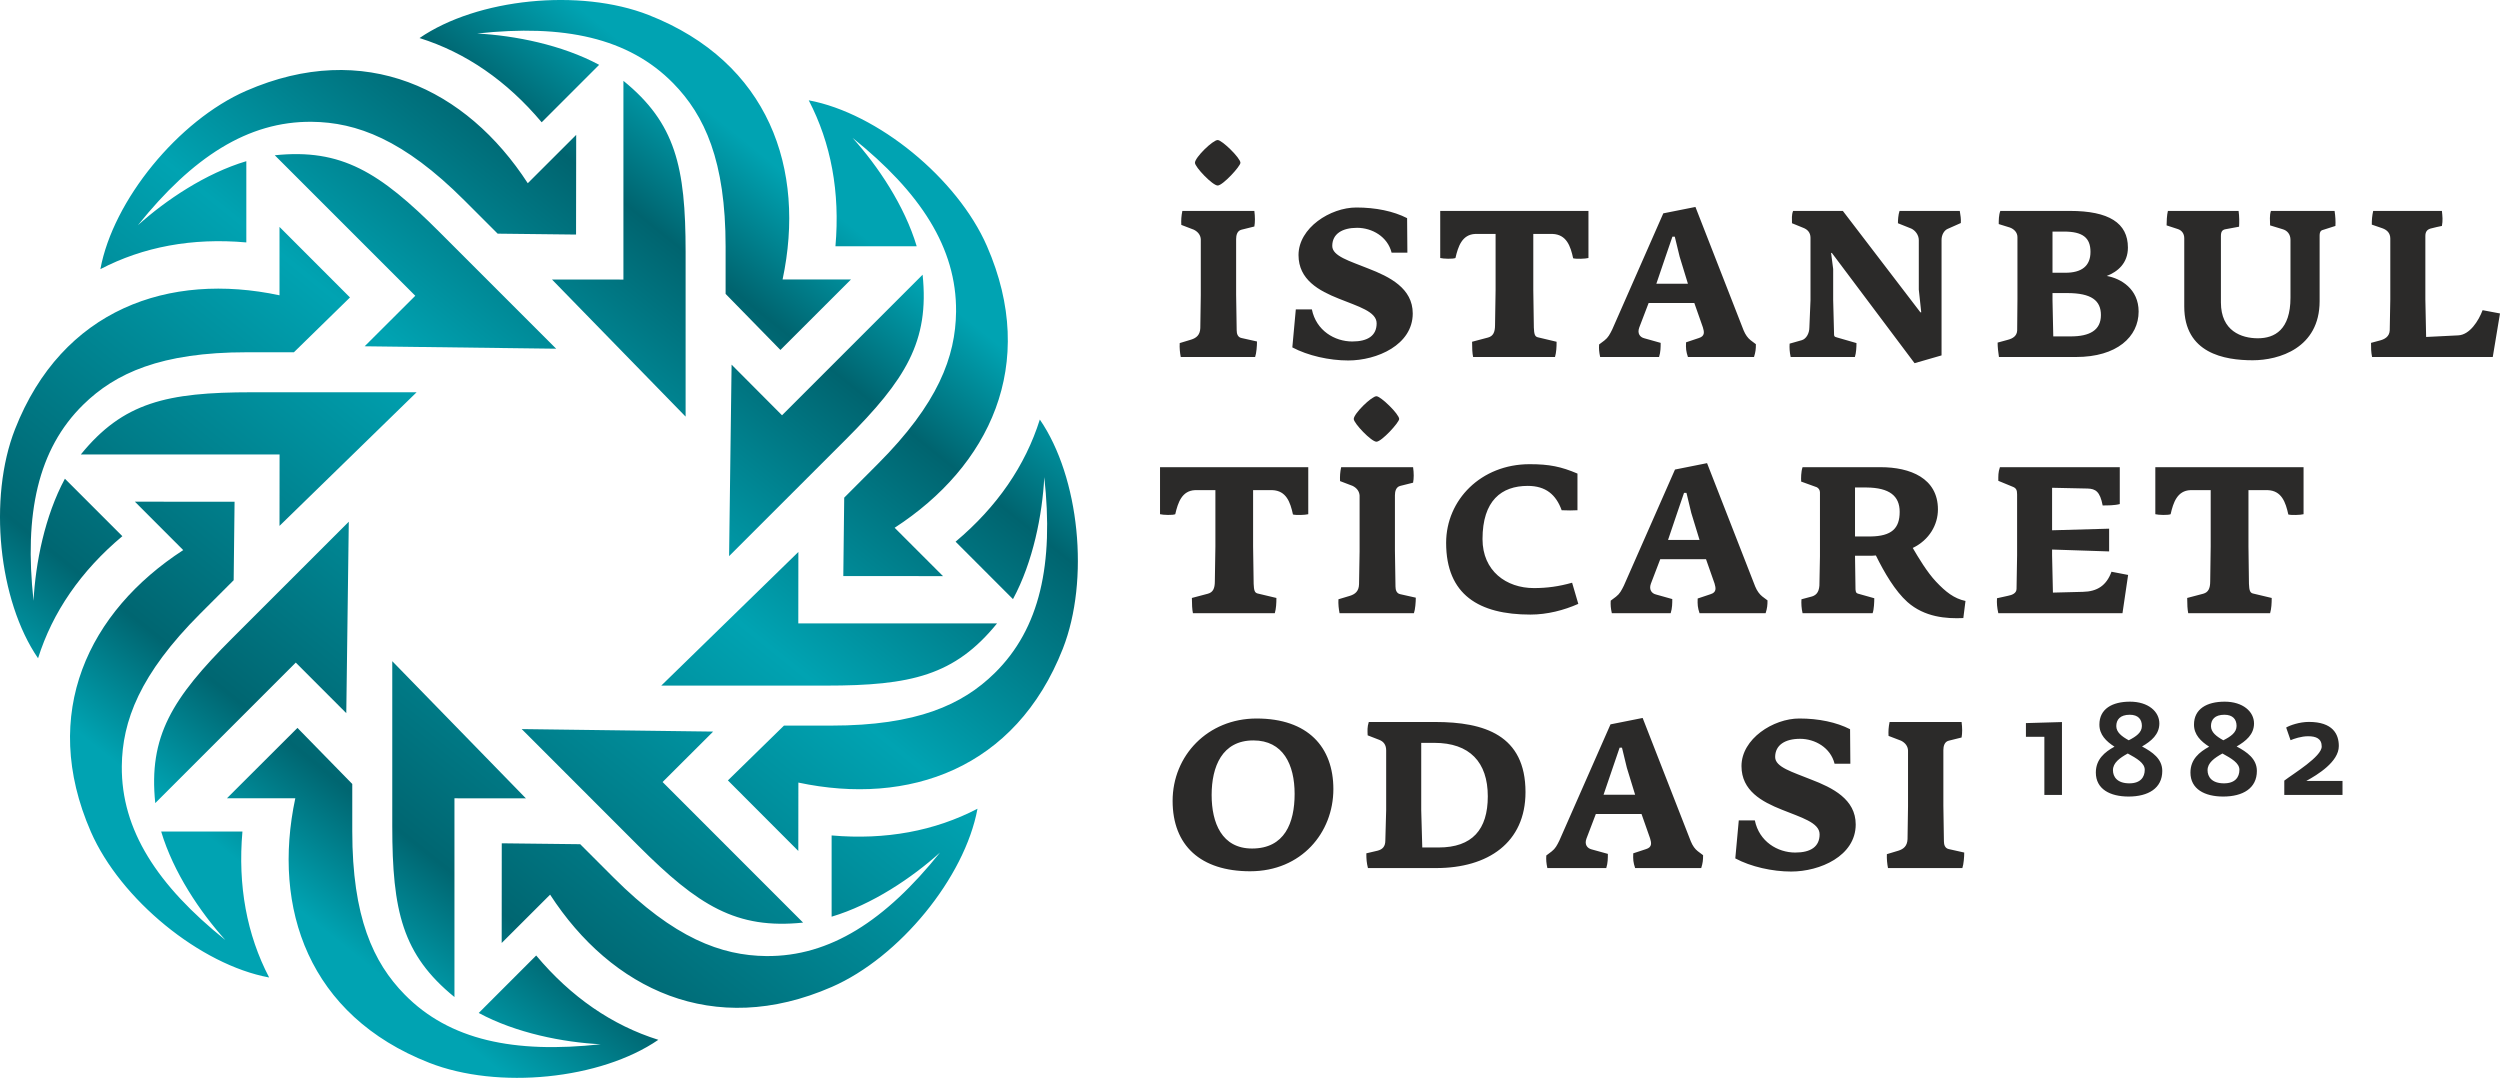
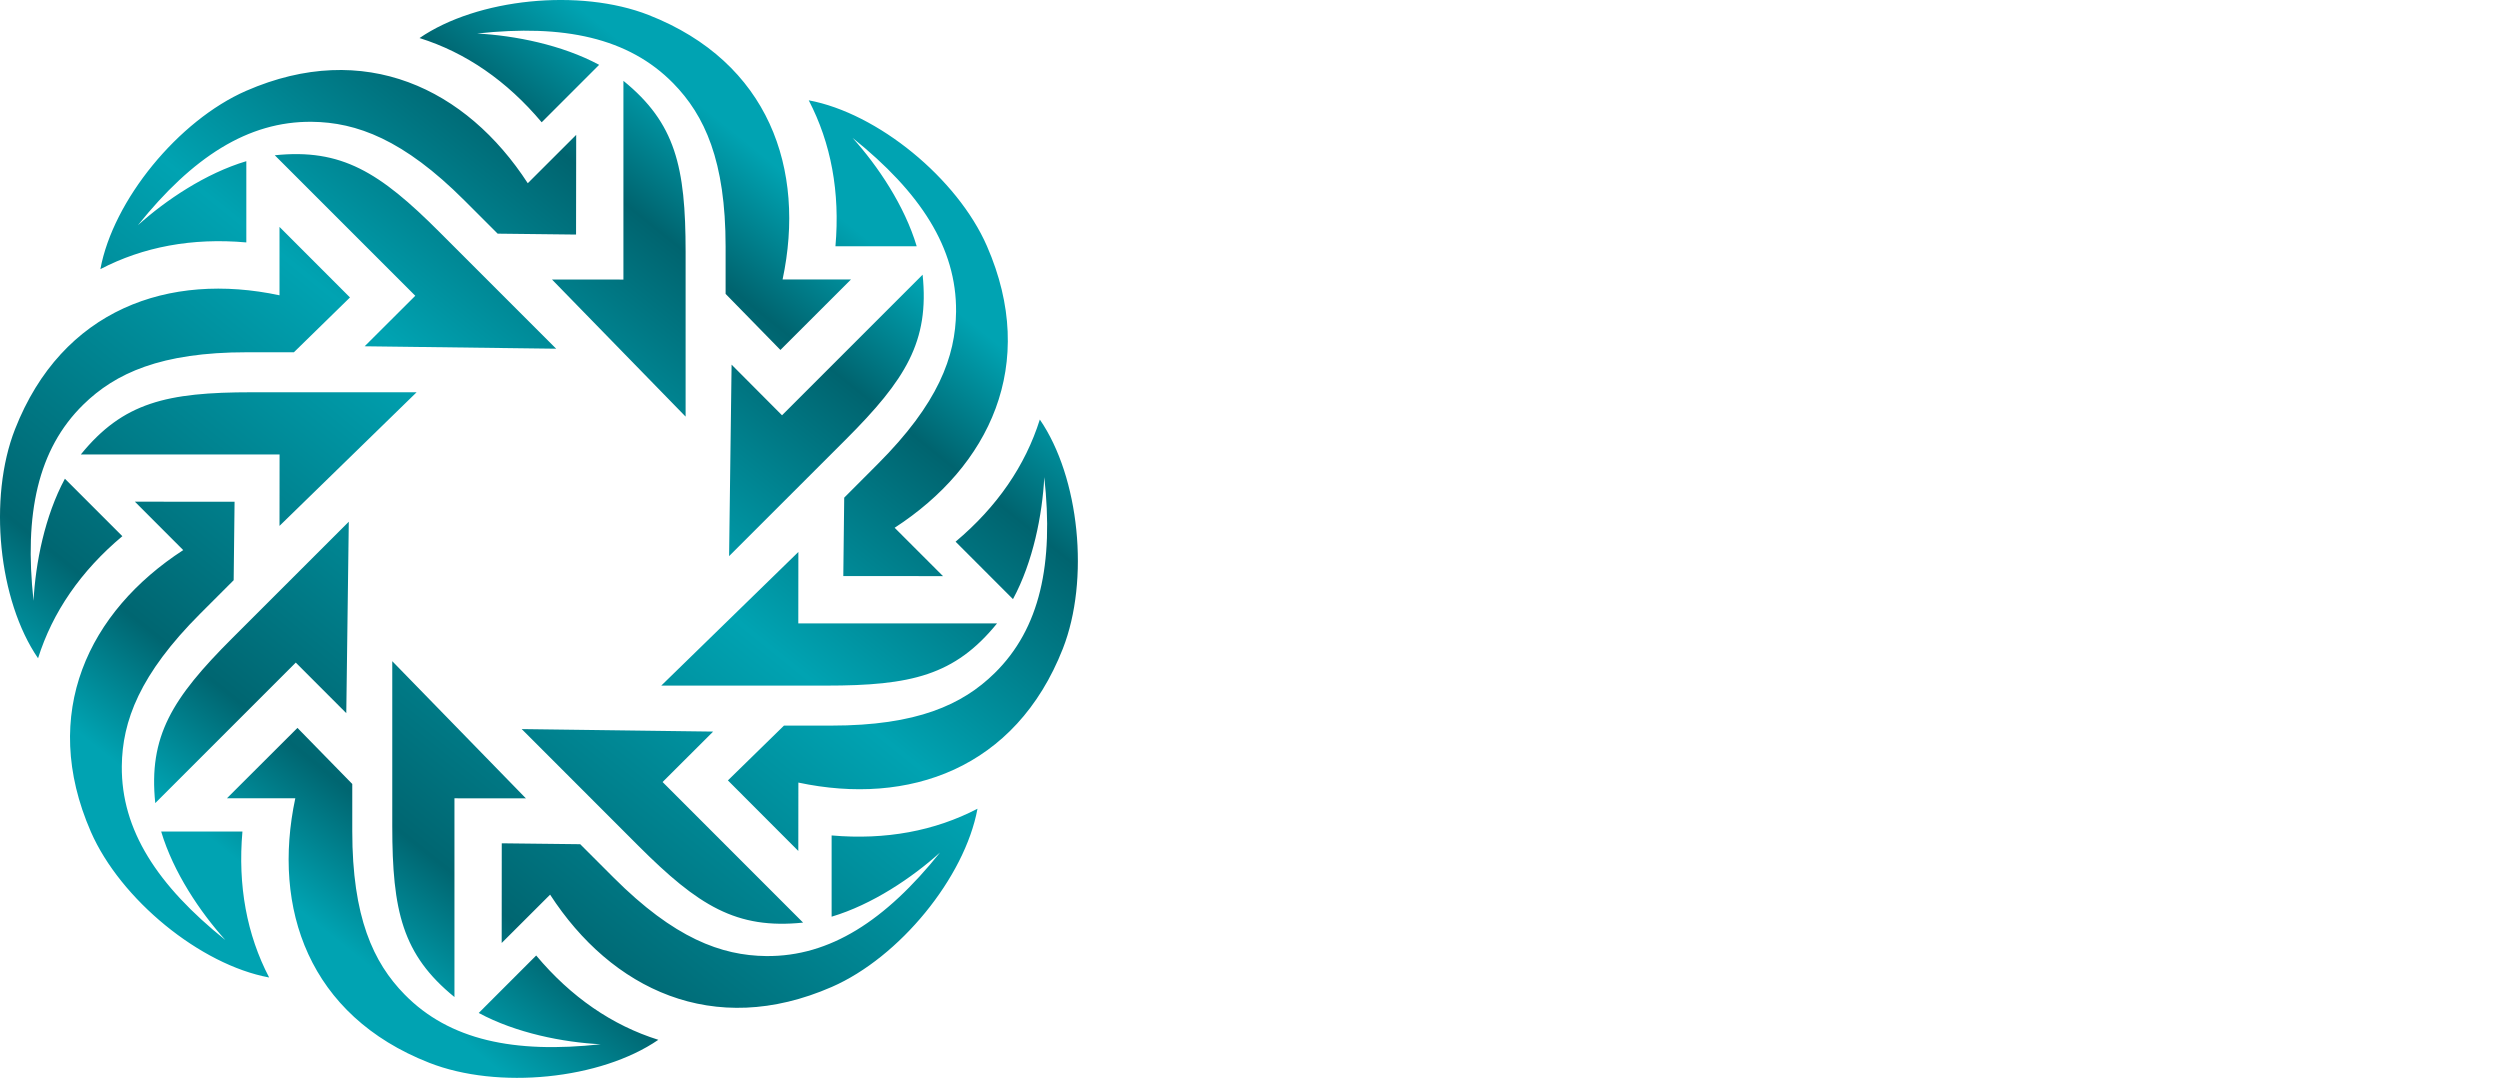
<svg xmlns="http://www.w3.org/2000/svg" xml:space="preserve" width="294.564mm" height="127mm" version="1.1" style="shape-rendering:geometricPrecision; text-rendering:geometricPrecision; image-rendering:optimizeQuality; fill-rule:evenodd; clip-rule:evenodd" viewBox="0 0 35939 15495">
  <defs>
    <style type="text/css">
   
    .fil1 {fill:#2B2A29;fill-rule:nonzero}
    .fil0 {fill:url(#id0);fill-rule:nonzero}
   
  </style>
    <linearGradient id="id0" gradientUnits="userSpaceOnUse" x1="11702.7" y1="2821.69" x2="3792.21" y2="12673.1">
      <stop offset="0" style="stop-opacity:1; stop-color:#00A3B2" />
      <stop offset="0.141" style="stop-opacity:1; stop-color:#00646F" />
      <stop offset="0.431" style="stop-opacity:1; stop-color:#00A3B2" />
      <stop offset="0.859" style="stop-opacity:1; stop-color:#006671" />
      <stop offset="1" style="stop-opacity:1; stop-color:#00A3B2" />
    </linearGradient>
  </defs>
  <g id="Layer_x0020_1">
    <g id="_2331215275680">
      <path class="fil0" d="M7587 2634c-882,-1359 -2346,-2071 -4049,-1328 -974,426 -1912,1573 -2095,2563 615,-321 1320,-453 2098,-384l0 -1168c-586,175 -1156,559 -1559,921 783,-976 1581,-1496 2499,-1487 645,6 1321,256 2193,1128l480 480 1127 13 2 -1433 -696 695zm-2345 2344l728 -726 -2020 -2020c958,-99 1506,241 2369,1105l1676 1676 -2753 -35zm-1224 -733c-1584,-337 -3123,194 -3802,1925 -388,989 -239,2463 331,3293 208,-662 614,-1254 1212,-1755l-826 -826c-290,538 -422,1212 -451,1754 -136,-1244 60,-2177 715,-2819 461,-452 1116,-753 2349,-753l679 0 806 -788 -1013 -1014 0 983zm0 3315l1 -1027 -2857 0c608,-748 1236,-894 2457,-894l2370 0 -1971 1921zm-1384 348c-1358,881 -2071,2345 -1328,4049 426,974 1573,1912 2563,2095 -321,-615 -452,-1321 -384,-2098l-1168 0c175,586 559,1156 922,1559 -976,-784 -1497,-1581 -1488,-2499 6,-645 256,-1321 1128,-2193l480 -480 13 -1128 -1433 -1 695 696zm2344 2344l-726 -727 -2020 2020c-99,-959 241,-1506 1105,-2369l1677 -1676 -36 2752zm-733 1224c-337,1584 194,3123 1925,3802 989,389 2464,240 3294,-330 -663,-208 -1255,-614 -1756,-1212l-826 826c538,290 1212,422 1754,450 -1244,136 -2176,-59 -2819,-715 -452,-460 -753,-1114 -753,-2348l0 -679 -788 -806 -1014 1012 983 0zm3315 1l-1027 -1 0 2857c-748,-608 -894,-1236 -894,-2457l0 -2371 1921 1972zm348 1384c881,1358 2345,2071 4049,1327 974,-425 1912,-1572 2095,-2562 -615,320 -1321,452 -2097,384l0 1168c585,-175 1155,-559 1558,-922 -783,976 -1581,1497 -2499,1488 -645,-7 -1321,-256 -2193,-1128l-480 -480 -1128 -13 -1 1433 696 -695zm2344 -2344l-727 725 2020 2021c-959,99 -1506,-242 -2369,-1105l-1676 -1677 2752 36zm1225 733c1583,337 3122,-194 3802,-1925 388,-990 239,-2464 -331,-3294 -208,662 -614,1255 -1211,1756l825 826c290,-538 422,-1213 450,-1754 137,1244 -59,2176 -715,2819 -461,452 -1114,753 -2348,753l-679 0 -806 788 1012 1014 1 -983zm0 -3315l-1 1027 2857 0c-608,748 -1236,894 -2457,894l-2370 0 1971 -1921zm1384 -348c1358,-881 2071,-2345 1327,-4049 -425,-974 -1572,-1912 -2562,-2096 321,616 452,1321 384,2098l1168 0c-175,-585 -559,-1155 -922,-1558 976,783 1497,1581 1488,2499 -7,645 -256,1320 -1128,2192l-480 481 -13 1127 1433 1 -695 -695zm-2344 -2345l725 728 2021 -2021c99,959 -242,1507 -1105,2370l-1677 1676 36 -2753zm733 -1224c337,-1584 -194,-3123 -1925,-3802 -989,-388 -2464,-239 -3294,331 663,208 1254,614 1756,1211l826 -826c-538,-289 -1213,-421 -1754,-450 1244,-136 2176,60 2819,715 452,461 753,1115 753,2348l0 680 788 806 1014 -1013 -983 0zm-3315 0l1027 1 0 -2857c748,608 894,1236 894,2457l0 2370 -1921 -1971z" />
-       <path class="fil1" d="M32838 11222c135,-103 538,-345 538,-490 0,-114 -80,-148 -196,-148 -98,0 -203,36 -252,57l-63 -182c52,-32 193,-81 326,-81 345,0 431,176 431,347 0,227 -307,413 -467,501l520 0 0 202 -837 0 0 -206zm-686 -786c0,-94 -53,-161 -175,-161 -139,0 -193,71 -193,163 0,88 77,148 178,204 107,-54 190,-112 190,-206zm41 630c0,-97 -115,-163 -244,-234 -118,65 -214,135 -214,240 0,94 60,189 236,189 160,0 222,-88 222,-195zm-704 40c0,-190 128,-295 269,-372 -120,-77 -218,-172 -218,-317 0,-227 186,-330 441,-330 262,0 422,143 422,313 0,158 -116,254 -250,331 150,80 291,178 291,352 0,250 -202,368 -484,368 -266,0 -471,-107 -471,-345zm-698 -670c0,-94 -53,-161 -174,-161 -139,0 -194,71 -194,163 0,88 77,148 179,204 106,-54 189,-112 189,-206zm41 630c0,-97 -114,-163 -244,-234 -118,65 -213,135 -213,240 0,94 60,189 236,189 159,0 221,-88 221,-195zm-703 40c0,-190 127,-295 268,-372 -120,-77 -217,-172 -217,-317 0,-227 185,-330 440,-330 263,0 422,143 422,313 0,158 -116,254 -249,331 150,80 291,178 291,352 0,250 -203,368 -484,368 -267,0 -471,-107 -471,-345zm-740 -514l-265 0 0 -197 518 -15 0 1048 -253 0 0 -836zm-2264 1687l166 -50c73,-23 127,-66 131,-166l7 -473 0 -803c-3,-58 -38,-108 -100,-139l-180 -69c-4,-66 0,-127 15,-200l1035 0c11,84 11,161 0,223l-185 46c-62,15 -77,81 -77,135l0 800 8 511c0,50 15,100 69,112l223 50c0,61 -8,169 -27,223l-1069 0c-12,-62 -19,-131 -16,-200zm-1375 250c-273,0 -581,-69 -804,-189l50 -546 231 0c62,304 327,462 581,462 223,0 350,-85 350,-262 0,-169 -266,-242 -542,-354 -289,-115 -581,-273 -581,-627 0,-392 457,-684 831,-684 280,0 534,54 730,154l4 496 -227 0c-57,-231 -281,-358 -496,-358 -215,0 -358,89 -358,262 0,146 250,215 516,323 311,119 642,284 642,646 0,454 -515,677 -927,677zm-2363 -1492l-70 -289 -34 0 -96 281 -135 396 454 0 -119 -388zm1069 1442l-950 0c-27,-81 -31,-123 -27,-212l185 -61c88,-27 77,-89 57,-154l-123 -350 -657 0 -135 354c-31,84 11,138 73,154l235 65c0,62 0,131 -23,204l-847 0c-15,-73 -19,-116 -15,-181l77 -58c54,-42 77,-88 111,-157l735 -1670 462 -92 692 1773c27,66 61,112 100,142l77 58c0,69 -4,112 -27,185zm-3837 -1800l-188 0 0 969 15 535 235 0c484,0 707,-258 707,-735 0,-492 -261,-769 -769,-769zm27 1800l-981 0c-19,-77 -23,-127 -23,-212l162 -38c73,-19 111,-62 111,-146l12 -439 0 -857c0,-81 -39,-127 -96,-150l-170 -66c-3,-69 -7,-119 16,-192l954 0c707,0 1299,188 1299,1008 0,726 -538,1092 -1284,1092zm-2628 -1835c-450,0 -600,377 -600,785 0,400 146,769 581,769 469,0 612,-369 612,-785 0,-423 -166,-769 -593,-769zm-46 1881c-711,0 -1115,-369 -1115,-1012 0,-650 504,-1184 1207,-1184 739,0 1104,411 1104,1015 0,627 -461,1181 -1196,1181zm13470 -3929l231 -61c73,-20 100,-77 100,-177l7 -504 0 -808 -292 0c-188,8 -246,177 -284,346 -35,16 -174,12 -220,0l0 -676 2131 0 0 676c-46,12 -177,16 -219,4 -39,-177 -96,-342 -296,-350l-277 0 0 808 7 538c4,97 16,127 54,139l273 65c0,77 -4,154 -23,219l-1177 0c-11,-53 -15,-130 -15,-219zm-930 219l-1785 0c-19,-84 -23,-142 -19,-215l158 -35c61,-11 123,-38 123,-100l8 -484 0 -873c0,-62 -12,-92 -66,-112l-204 -84c0,-70 -3,-120 23,-196l1723 0 0 530c-73,20 -177,20 -246,20 -38,-201 -103,-239 -215,-243l-512 -11 0 611 820 -23 0 327 -820 -27 0 85 12 534 431 -11c204,-4 338,-89 411,-289l239 46 -81 550zm-3676 -1807l-169 0 0 704 223 0c304,-4 419,-116 419,-354 0,-231 -150,-346 -473,-350zm1388 1877c-246,11 -557,-12 -804,-231 -176,-158 -330,-419 -453,-669 -16,4 -77,4 -100,4l-200 0 7 484c4,46 12,54 39,62l231 65c0,50 -4,162 -24,215l-1007 0c-16,-69 -20,-138 -16,-200l127 -34c77,-16 123,-58 131,-162l8 -423 0 -919c0,-31 -20,-61 -46,-73l-224 -81c-3,-42 -3,-142 20,-207l1123 0c423,0 823,157 823,607 0,219 -123,439 -362,554 81,138 204,346 335,485 138,146 258,242 423,277l-31 246zm-3911 -1512l-69 -288 -35 0 -96 281 -134 396 453 0 -119 -389zm1069 1442l-950 0c-27,-80 -30,-123 -27,-211l185 -62c89,-27 77,-88 58,-153l-123 -350 -658 0 -135 353c-30,85 12,139 73,154l235 66c0,61 0,130 -23,203l-846 0c-16,-73 -19,-115 -16,-180l77 -58c54,-42 77,-88 112,-158l735 -1669 461 -92 692 1773c27,65 62,111 100,142l77 58c0,69 -4,111 -27,184zm-3382 20c-738,0 -1211,-285 -1211,-1031 0,-619 503,-1131 1200,-1131 284,0 453,35 688,135l0 527c-50,4 -154,4 -227,0 -81,-223 -227,-350 -488,-350 -377,0 -650,211 -650,765 0,458 342,704 738,704 189,0 358,-23 550,-77l89 304c-208,92 -447,154 -689,154zm-2213 -2485c-73,0 -326,-265 -326,-327 0,-77 257,-327 326,-327 62,0 327,258 327,327 0,50 -253,327 -327,327zm-546 2265l166 -50c73,-23 127,-65 130,-165l8 -473 0 -804c-4,-58 -38,-107 -100,-138l-181 -69c-3,-66 0,-127 16,-200l1034 0c12,84 12,161 0,223l-184 46c-62,15 -77,80 -77,134l0 800 8 512c0,50 15,100 69,111l223 50c0,62 -8,170 -27,223l-1069 0c-12,-61 -20,-130 -16,-200zm-2107 -19l230 -61c74,-20 100,-77 100,-177l8 -504 0 -808 -292 0c-189,8 -246,177 -285,346 -34,16 -173,12 -219,0l0 -676 2131 0 0 676c-46,12 -177,16 -220,4 -38,-177 -96,-342 -296,-350l-277 0 0 808 8 538c4,97 15,127 54,139l273 65c0,77 -4,154 -23,219l-1177 0c-11,-53 -15,-130 -15,-219zm18701 -3464l-1735 0c-15,-76 -15,-127 -15,-203l115 -31c81,-19 150,-58 154,-150l8 -446 0 -873c0,-77 -46,-123 -112,-147l-154 -53c0,-73 4,-123 20,-197l988 0c8,77 15,139 0,216 -8,0 -142,31 -165,38 -50,16 -73,47 -73,108l0 908 11 542 462 -23c165,-8 292,-208 350,-362l250 47 -104 626zm-2431 -1830c-31,7 -58,19 -58,84l0 943c0,676 -585,850 -962,850 -407,0 -984,-100 -984,-773l0 -981c0,-66 -35,-112 -89,-131l-165 -54c0,-50 4,-150 19,-208l1016 0c11,74 11,166 7,227l-188 35c-54,8 -73,35 -73,100l0 954c0,411 296,515 531,515 242,0 469,-123 469,-584l0 -831c0,-81 -46,-135 -116,-154 0,0 -146,-46 -177,-54 0,-69 -11,-138 12,-208l915 0c12,74 16,154 12,216l-169 54zm-3687 911l-211 0 0 104 11 519 250 0c273,0 435,-88 435,-307 0,-208 -135,-316 -485,-316zm-46 -884l-165 0 0 592 184 0c235,0 362,-96 362,-300 0,-204 -112,-292 -381,-292zm173 1803l-1108 0c-11,-69 -19,-146 -19,-207l143 -39c76,-19 134,-57 138,-134l4 -450 0 -893c0,-65 -46,-115 -108,-138l-161 -50c0,-54 0,-131 23,-189l1000 0c561,0 834,174 834,527 0,224 -146,347 -304,408 200,35 458,185 458,512 0,361 -311,653 -900,653zm-1845 -1842c-53,23 -88,89 -88,158l0 1661 -388 112 -1189 -1585 -11 0 30 231 0 446 12 462c0,61 0,65 46,77l277 80c0,54 -4,143 -23,200l-923 0c-15,-69 -19,-130 -15,-192l176 -50c62,-19 108,-96 108,-184l16 -389 0 -900c0,-73 -43,-119 -104,-142l-162 -66c0,-65 -8,-115 16,-177l715 0 1115 1458 12 0 -35 -327 0 -711c0,-73 -50,-139 -108,-166l-192 -77c0,-46 4,-119 23,-177l866 0c11,70 19,112 15,174l-189 84zm-3853 400l-70 -288 -34 0 -96 280 -135 397 454 0 -119 -389zm1069 1442l-950 0c-27,-80 -31,-123 -27,-211l185 -62c88,-27 77,-88 57,-153l-123 -350 -657 0 -135 353c-31,85 11,139 73,154l235 66c0,61 0,130 -23,203l-847 0c-15,-73 -19,-115 -15,-180l77 -58c54,-42 77,-88 112,-158l734 -1669 462 -92 692 1773c27,65 61,111 100,142l77 58c0,69 -4,111 -27,184zm-4053 -219l230 -61c73,-20 100,-77 100,-177l8 -504 0 -808 -292 0c-189,8 -246,177 -285,346 -35,16 -173,12 -219,0l0 -677 2131 0 0 677c-47,12 -177,16 -220,4 -38,-177 -96,-342 -296,-350l-277 0 0 808 8 538c4,97 15,127 54,139l273 65c0,77 -4,154 -23,219l-1177 0c-12,-53 -15,-130 -15,-219zm-1780 269c-273,0 -580,-69 -804,-188l50 -546 231 0c62,304 327,461 581,461 223,0 350,-84 350,-261 0,-169 -265,-242 -542,-354 -289,-115 -581,-273 -581,-627 0,-392 458,-684 831,-684 280,0 534,53 730,153l4 496 -227 0c-57,-230 -280,-357 -496,-357 -215,0 -357,88 -357,261 0,146 250,216 515,323 311,120 642,285 642,647 0,453 -515,676 -927,676zm-1877 -2515c-73,0 -327,-265 -327,-327 0,-77 257,-327 327,-327 61,0 327,258 327,327 0,50 -254,327 -327,327zm-546 2265l165 -50c73,-23 127,-65 131,-165l7 -473 0 -804c-3,-58 -38,-107 -100,-138l-180 -69c-4,-66 0,-127 15,-201l1035 0c11,85 11,162 0,224l-185 46c-62,15 -77,80 -77,134l0 800 8 512c0,50 15,100 69,111l223 50c0,62 -8,170 -27,223l-1069 0c-12,-61 -19,-130 -15,-200z" />
    </g>
  </g>
</svg>